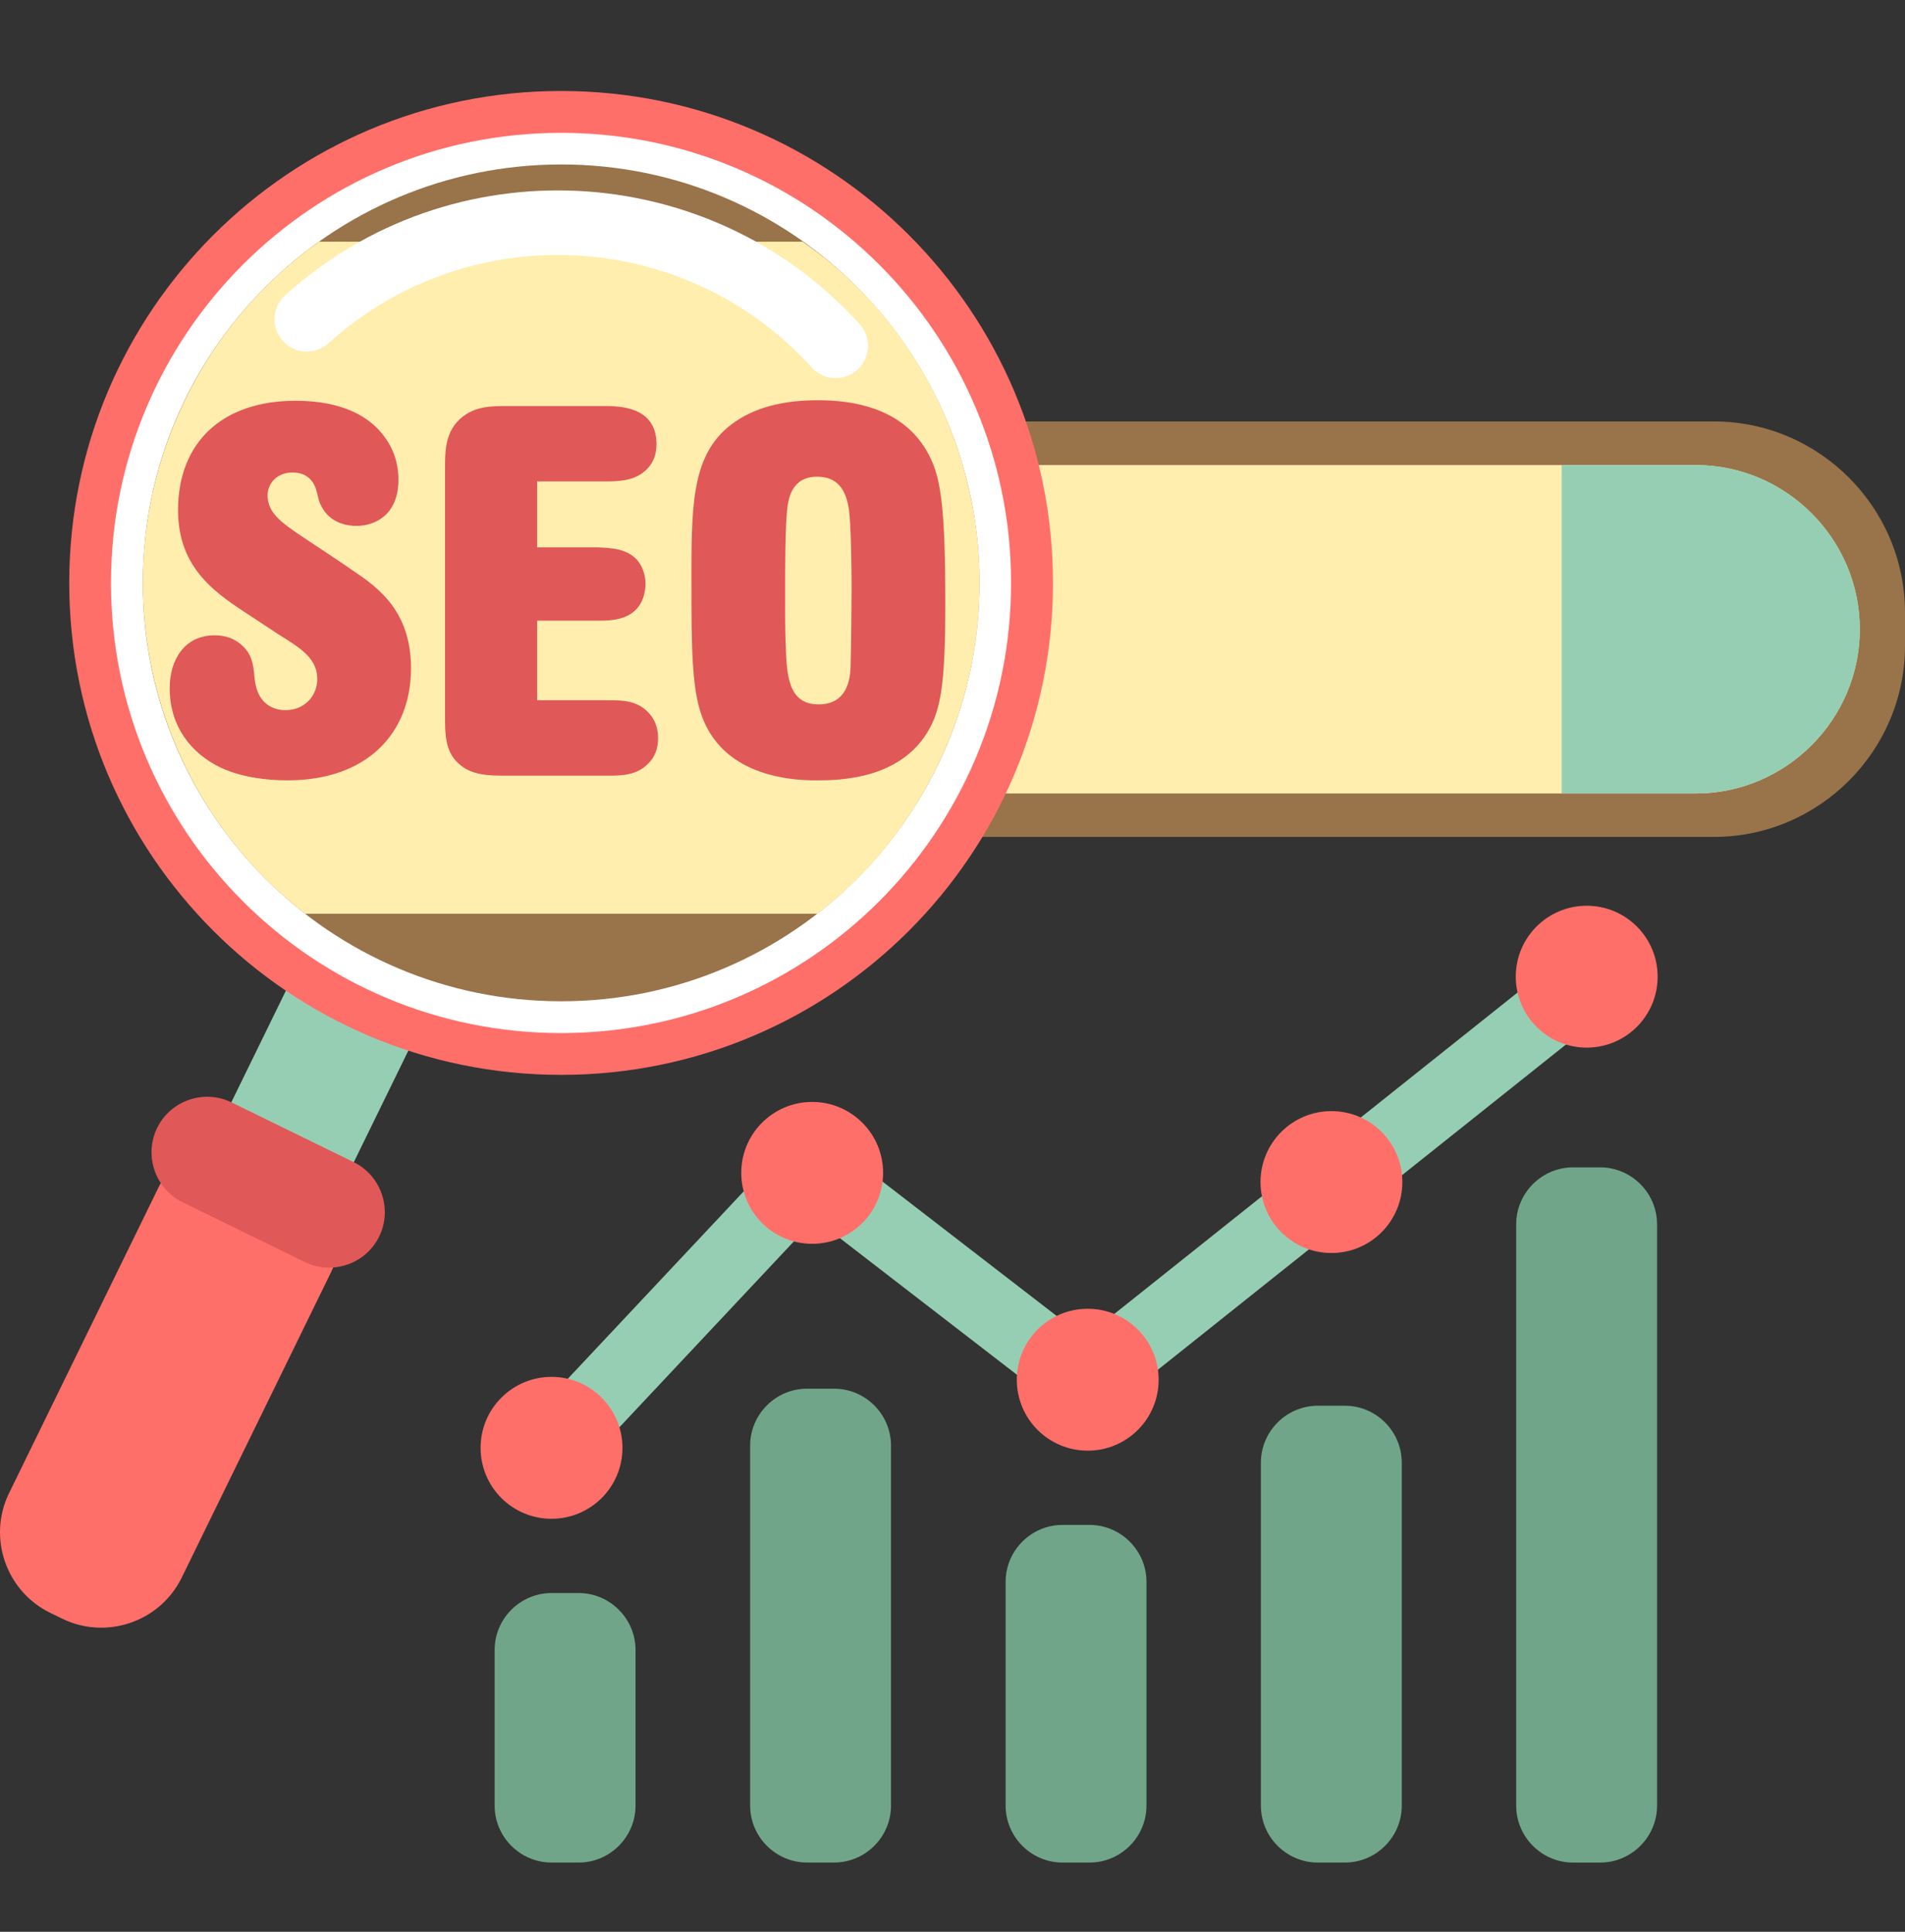
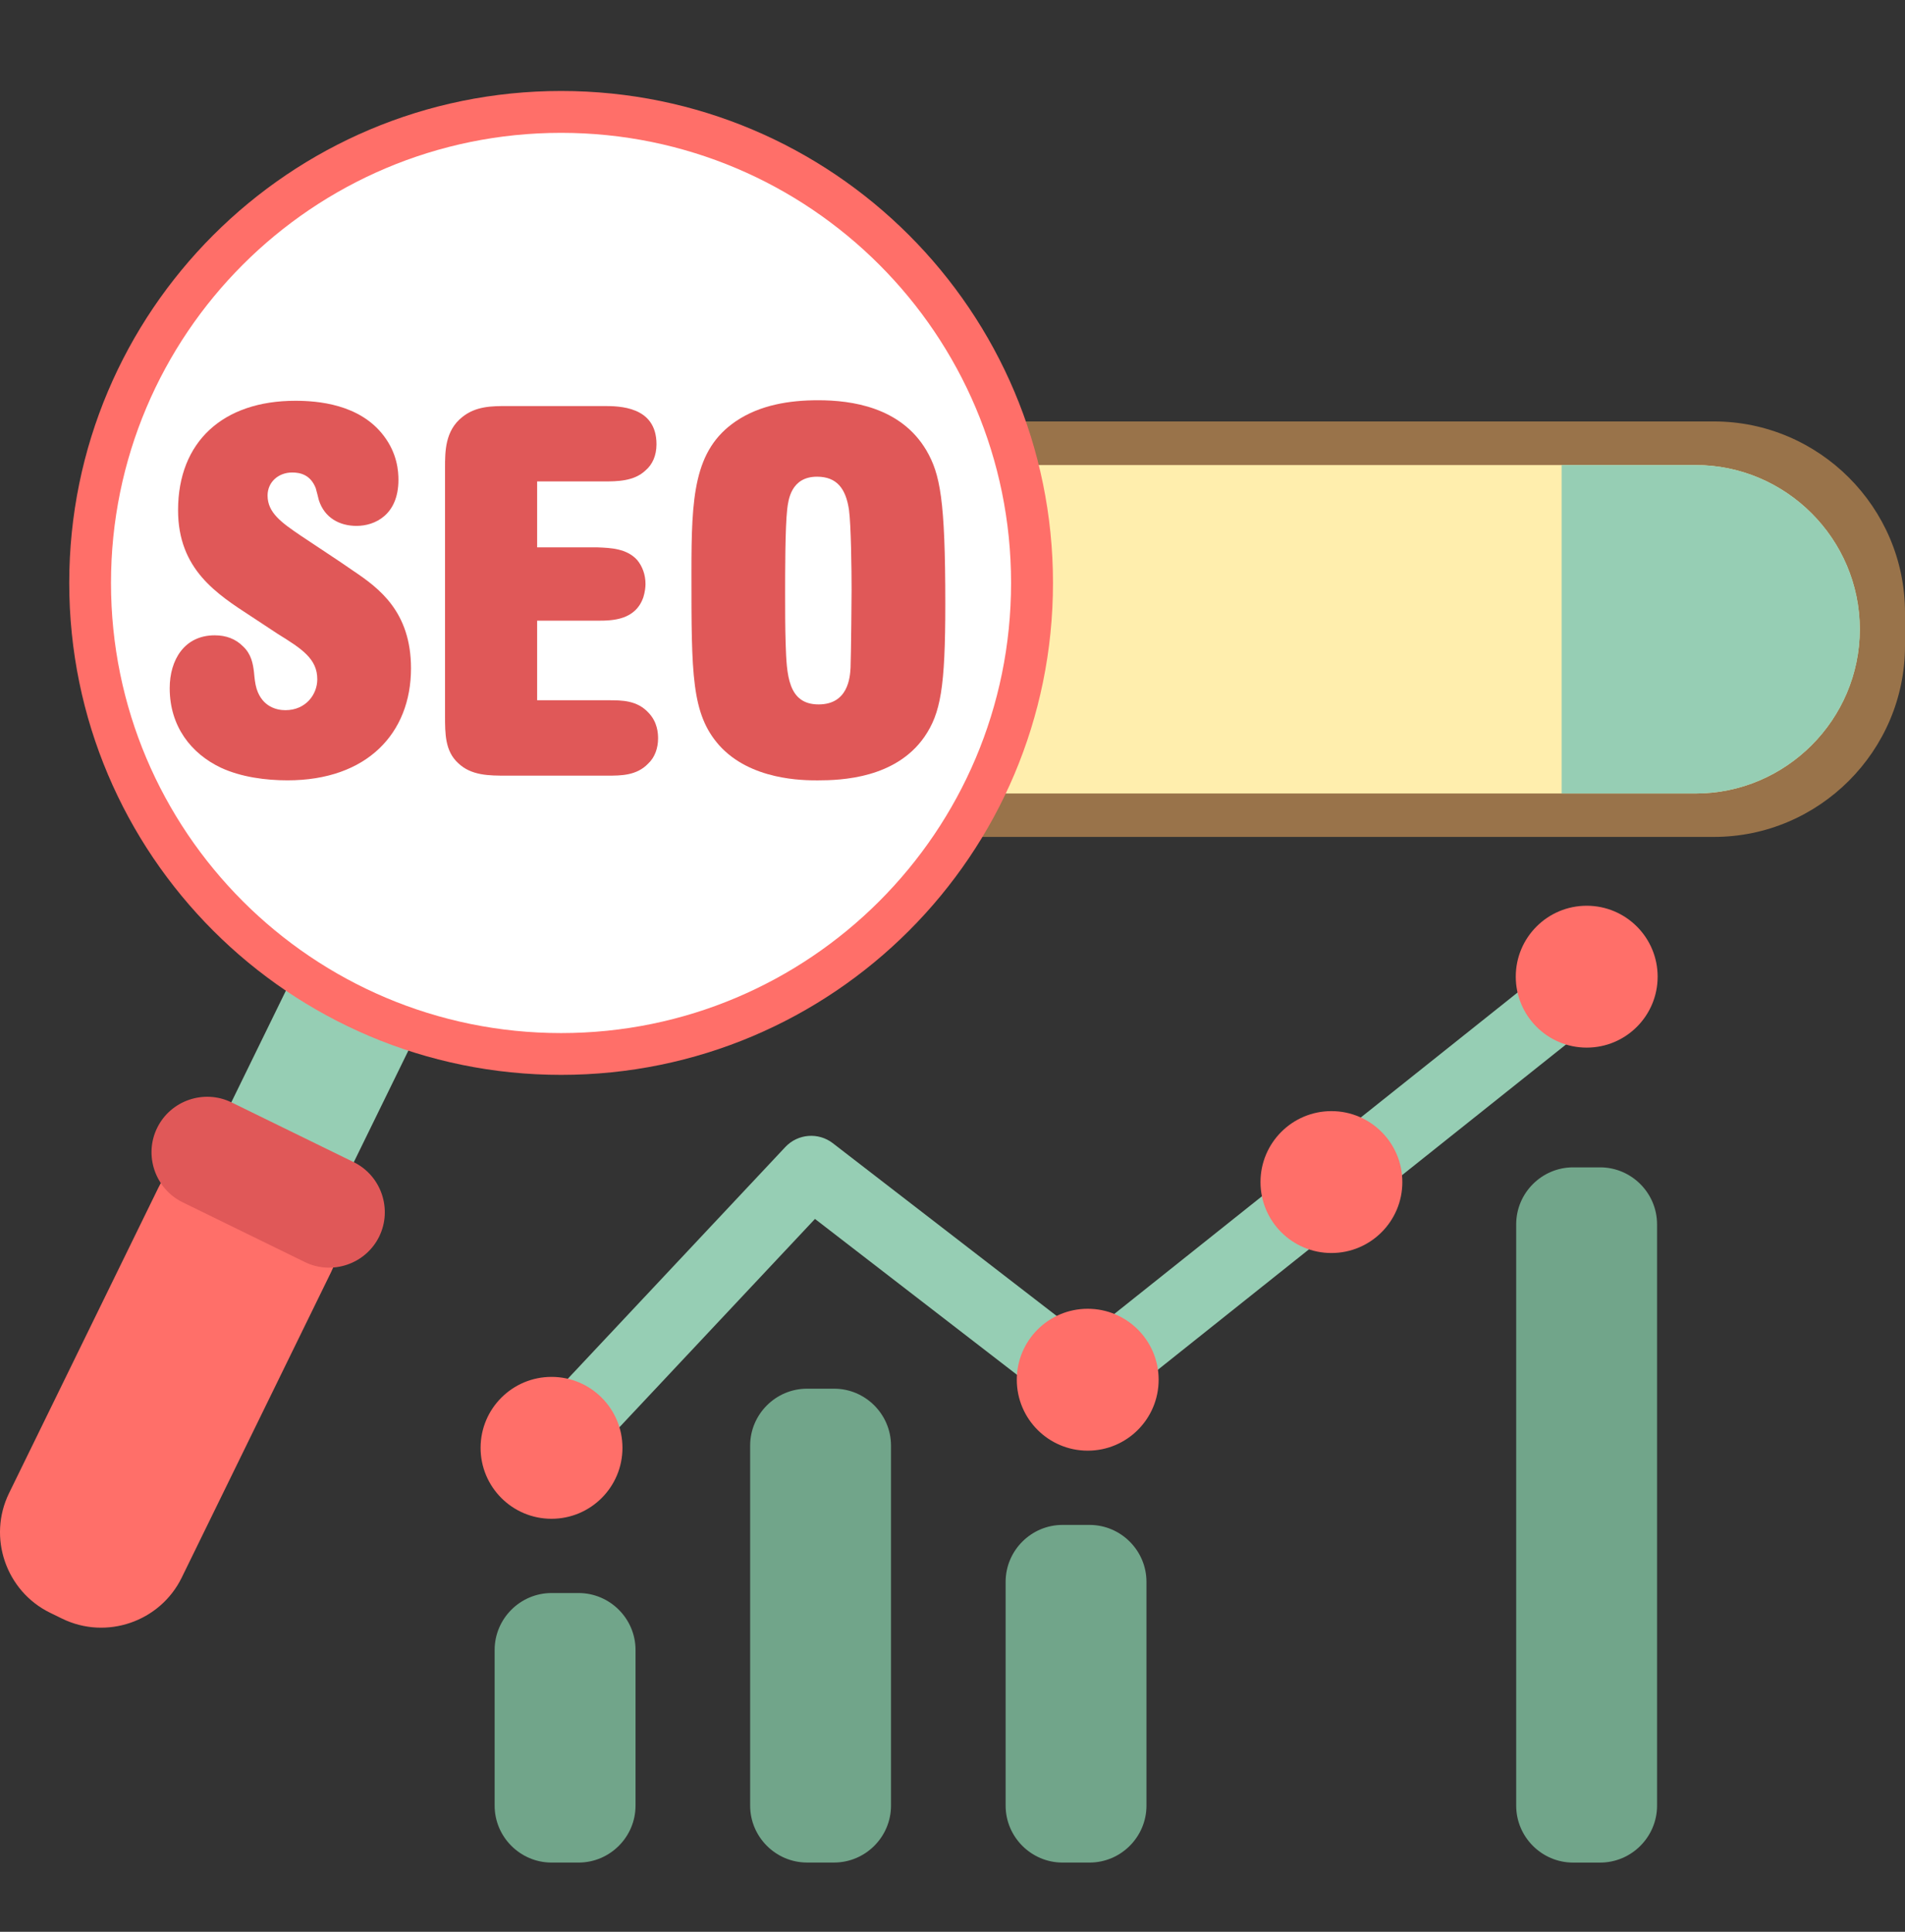
<svg xmlns="http://www.w3.org/2000/svg" width="72" height="73" viewBox="0 0 72 73" fill="none">
  <rect x="0" y="0" width="72" height="73" fill="#333333" stroke="none" />
  <g clip-path="url(#clip0_11727_27412)">
    <path d="M61.516 35.903C61.055 35.324 60.213 35.23 59.636 35.69L40.995 50.545L31.476 43.2C30.93 42.779 30.154 42.842 29.682 43.344L19.87 53.796C19.364 54.335 19.391 55.182 19.93 55.688C20.188 55.93 20.517 56.05 20.846 56.05C21.202 56.05 21.558 55.908 21.821 55.628L30.802 46.062L40.191 53.305C40.679 53.682 41.36 53.676 41.842 53.292L61.304 37.783C61.882 37.323 61.977 36.481 61.516 35.903Z" fill="#96CEB4" />
    <path d="M21.868 60.199H20.846C19.663 60.199 18.695 61.167 18.695 62.35V68.233C18.695 69.416 19.663 70.384 20.846 70.384H21.868C23.052 70.384 24.02 69.416 24.02 68.233V62.35C24.02 61.167 23.052 60.199 21.868 60.199Z" fill="#71A58A" />
    <path d="M31.525 52.477H30.503C29.32 52.477 28.352 53.444 28.352 54.628V68.232C28.352 69.415 29.32 70.383 30.503 70.383H31.525C32.708 70.383 33.676 69.415 33.676 68.232V54.628C33.675 53.444 32.707 52.477 31.525 52.477Z" fill="#71A58A" />
    <path d="M41.18 57.625H40.158C38.975 57.625 38.008 58.593 38.008 59.776V68.233C38.008 69.416 38.976 70.384 40.158 70.384H41.18C42.364 70.384 43.331 69.416 43.331 68.233V59.776C43.331 58.593 42.363 57.625 41.18 57.625Z" fill="#71A58A" />
-     <path d="M50.829 53.121H49.807C48.624 53.121 47.656 54.089 47.656 55.272V68.233C47.656 69.416 48.624 70.384 49.807 70.384H50.829C52.013 70.384 52.98 69.416 52.98 68.233V55.272C52.98 54.089 52.013 53.121 50.829 53.121Z" fill="#71A58A" />
    <path d="M60.478 44.113H59.456C58.273 44.113 57.305 45.081 57.305 46.264V68.234C57.305 69.417 58.273 70.385 59.456 70.385H60.478C61.661 70.385 62.629 69.417 62.629 68.234V46.264C62.628 45.081 61.66 44.113 60.478 44.113Z" fill="#71A58A" />
    <path d="M20.845 57.393C22.326 57.393 23.526 56.193 23.526 54.712C23.526 53.231 22.326 52.031 20.845 52.031C19.364 52.031 18.164 53.231 18.164 54.712C18.164 56.193 19.364 57.393 20.845 57.393Z" fill="#FF6F69" />
-     <path d="M30.697 47.002C32.177 47.002 33.377 45.802 33.377 44.322C33.377 42.841 32.177 41.641 30.697 41.641C29.216 41.641 28.016 42.841 28.016 44.322C28.016 45.802 29.216 47.002 30.697 47.002Z" fill="#FF6F69" />
    <path d="M41.111 54.819C42.591 54.819 43.791 53.619 43.791 52.138C43.791 50.657 42.591 49.457 41.111 49.457C39.63 49.457 38.43 50.657 38.43 52.138C38.43 53.619 39.63 54.819 41.111 54.819Z" fill="#FF6F69" />
-     <path d="M50.322 47.35C51.802 47.35 53.002 46.15 53.002 44.669C53.002 43.189 51.802 41.988 50.322 41.988C48.841 41.988 47.641 43.189 47.641 44.669C47.641 46.15 48.841 47.35 50.322 47.35Z" fill="#FF6F69" />
+     <path d="M50.322 47.35C51.802 47.35 53.002 46.15 53.002 44.669C53.002 43.189 51.802 41.988 50.322 41.988C48.841 41.988 47.641 43.189 47.641 44.669C47.641 46.15 48.841 47.35 50.322 47.35" fill="#FF6F69" />
    <path d="M59.97 39.588C61.451 39.588 62.651 38.388 62.651 36.907C62.651 35.427 61.451 34.227 59.97 34.227C58.489 34.227 57.289 35.427 57.289 36.907C57.289 38.388 58.489 39.588 59.97 39.588Z" fill="#FF6F69" />
    <path d="M64.779 15.926H27.424C23.453 15.926 20.203 19.175 20.203 23.147V24.405C20.203 28.377 23.453 31.626 27.424 31.626H64.779C68.751 31.626 72 28.377 72 24.405V23.147C72 19.175 68.751 15.926 64.779 15.926Z" fill="#99734A" />
    <path d="M64.085 17.574H28.111C24.699 17.574 21.906 20.367 21.906 23.779C21.906 27.192 24.699 29.985 28.111 29.985H64.085C67.498 29.985 70.29 27.192 70.29 23.779C70.29 20.366 67.497 17.574 64.085 17.574Z" fill="#FFEEAD" />
    <path d="M64.089 17.574H59.023V29.985H64.089C67.502 29.985 70.294 27.192 70.294 23.779C70.294 20.367 67.502 17.574 64.089 17.574Z" fill="#96CEB4" />
    <path d="M16.124 33.652L15.156 33.178C14.149 32.686 12.923 33.107 12.43 34.114L7.792 43.599C7.3 44.605 7.72 45.832 8.727 46.325L9.695 46.798C10.702 47.29 11.928 46.869 12.421 45.862L17.059 36.378C17.551 35.371 17.131 34.145 16.124 33.652Z" fill="#96CEB4" />
    <path d="M10.954 43.569L10.497 43.346C8.828 42.529 6.795 43.227 5.979 44.896L0.342 56.425C-0.475 58.094 0.223 60.127 1.892 60.944L2.349 61.167C4.019 61.983 6.051 61.285 6.868 59.616L12.506 48.087C13.322 46.418 12.623 44.385 10.954 43.569Z" fill="#FF6F69" />
    <path d="M21.208 40.618C31.475 40.618 39.798 32.295 39.798 22.028C39.798 11.761 31.475 3.438 21.208 3.438C10.94 3.438 2.617 11.761 2.617 22.028C2.617 32.295 10.94 40.618 21.208 40.618Z" fill="#FF6F69" />
    <path d="M21.205 39.039C30.599 39.039 38.214 31.423 38.214 22.029C38.214 12.635 30.599 5.02 21.205 5.02C11.811 5.02 4.195 12.635 4.195 22.029C4.195 31.423 11.811 39.039 21.205 39.039Z" fill="white" />
-     <path d="M21.21 37.837C29.942 37.837 37.021 30.758 37.021 22.026C37.021 13.294 29.942 6.215 21.21 6.215C12.477 6.215 5.398 13.294 5.398 22.026C5.398 30.758 12.477 37.837 21.21 37.837Z" fill="#99734A" />
-     <path d="M30.333 9.133H12.06C9.972 10.612 8.213 12.62 7.009 15.081C3.656 21.939 5.718 30.037 11.53 34.529H30.895C32.759 33.093 34.313 31.23 35.417 28.974C38.874 21.904 36.569 13.446 30.333 9.133Z" fill="#FFEEAD" />
    <path d="M13.357 21.575C12.823 21.199 11.933 20.625 11.379 20.25C10.647 19.754 10.113 19.379 10.113 18.726C10.113 18.212 10.528 17.855 11.043 17.855C11.34 17.855 11.735 17.935 11.934 18.449C11.973 18.587 12.013 18.746 12.052 18.904C12.27 19.577 12.843 19.873 13.476 19.873C14.169 19.873 15.059 19.458 15.059 18.132C15.059 17.815 15.019 17.143 14.505 16.47C13.595 15.264 11.992 15.145 11.162 15.145C8.432 15.145 6.73 16.688 6.73 19.28C6.73 21.516 8.194 22.445 9.499 23.296C9.836 23.513 10.152 23.731 10.489 23.949C11.418 24.522 11.992 24.898 11.992 25.67C11.992 26.243 11.557 26.837 10.785 26.837C10.469 26.837 9.915 26.718 9.698 26.026C9.638 25.828 9.619 25.611 9.599 25.393C9.559 25.076 9.5 24.72 9.184 24.424C8.907 24.146 8.55 24.008 8.115 24.008C6.968 24.008 6.414 24.938 6.414 26.006C6.414 27.45 7.225 28.479 8.353 29.013C9.124 29.369 10.054 29.488 10.866 29.488C13.873 29.488 15.534 27.708 15.534 25.254C15.533 23.118 14.327 22.227 13.357 21.575Z" fill="#E05858" />
    <path d="M24.515 26.937C24.08 26.462 23.506 26.462 22.992 26.462H20.301V23.455H22.596C23.15 23.455 24.02 23.435 24.317 22.565C24.377 22.367 24.397 22.189 24.397 22.07C24.397 21.714 24.278 21.397 24.08 21.16C23.685 20.724 23.071 20.705 22.596 20.685H20.301V18.192H22.834C23.309 18.192 23.962 18.192 24.397 17.777C24.654 17.559 24.812 17.223 24.812 16.788C24.812 15.344 23.388 15.344 22.814 15.344H19.174C18.6 15.344 17.987 15.344 17.473 15.759C16.82 16.273 16.82 17.064 16.82 17.678V27.037C16.82 27.728 16.82 28.381 17.315 28.836C17.81 29.311 18.482 29.311 19.154 29.311H22.953C23.468 29.311 24.062 29.311 24.497 28.856C24.753 28.619 24.872 28.262 24.872 27.907C24.872 27.709 24.852 27.293 24.515 26.937Z" fill="#E05858" />
    <path d="M35.016 17.024C34.047 15.382 32.186 15.125 30.921 15.125C29.832 15.125 28.724 15.303 27.814 15.917C26.212 17.005 26.133 18.785 26.133 21.654C26.133 25.492 26.133 26.976 27.181 28.163C28.369 29.489 30.366 29.489 30.901 29.489C31.811 29.489 33.849 29.41 34.938 27.846C35.55 26.956 35.728 25.987 35.728 22.821C35.728 18.864 35.53 17.914 35.016 17.024ZM32.147 25.235C32.127 25.611 32.048 26.619 30.94 26.619C29.773 26.619 29.734 25.492 29.694 24.325C29.674 23.691 29.674 23.059 29.674 22.425C29.674 21.634 29.674 19.933 29.753 19.24C29.793 18.905 29.891 18.014 30.88 18.014C31.632 18.014 31.969 18.47 32.087 19.261C32.166 19.834 32.186 21.535 32.186 22.287C32.187 22.346 32.167 24.78 32.147 25.235Z" fill="#E05858" />
    <path d="M13.368 43.916L8.75 41.658C7.712 41.15 6.447 41.584 5.939 42.623C5.431 43.66 5.865 44.925 6.903 45.433L11.521 47.691C12.559 48.199 13.824 47.764 14.332 46.727C14.839 45.688 14.406 44.424 13.368 43.916Z" fill="#E05858" />
    <path d="M32.49 12.249C26.804 5.963 17.064 5.474 10.777 11.159C10.42 11.483 10.297 11.97 10.423 12.404C10.473 12.576 10.562 12.741 10.69 12.884C11.143 13.384 11.914 13.422 12.415 12.97C17.703 8.188 25.896 8.599 30.679 13.888C31.132 14.388 31.904 14.425 32.404 13.974C32.904 13.521 32.943 12.751 32.49 12.249Z" fill="white" />
  </g>
  <defs>
    <clipPath id="clip0_11727_27412">
      <rect width="72" height="72" fill="white" transform="translate(0 0.91)" />
    </clipPath>
  </defs>
</svg>